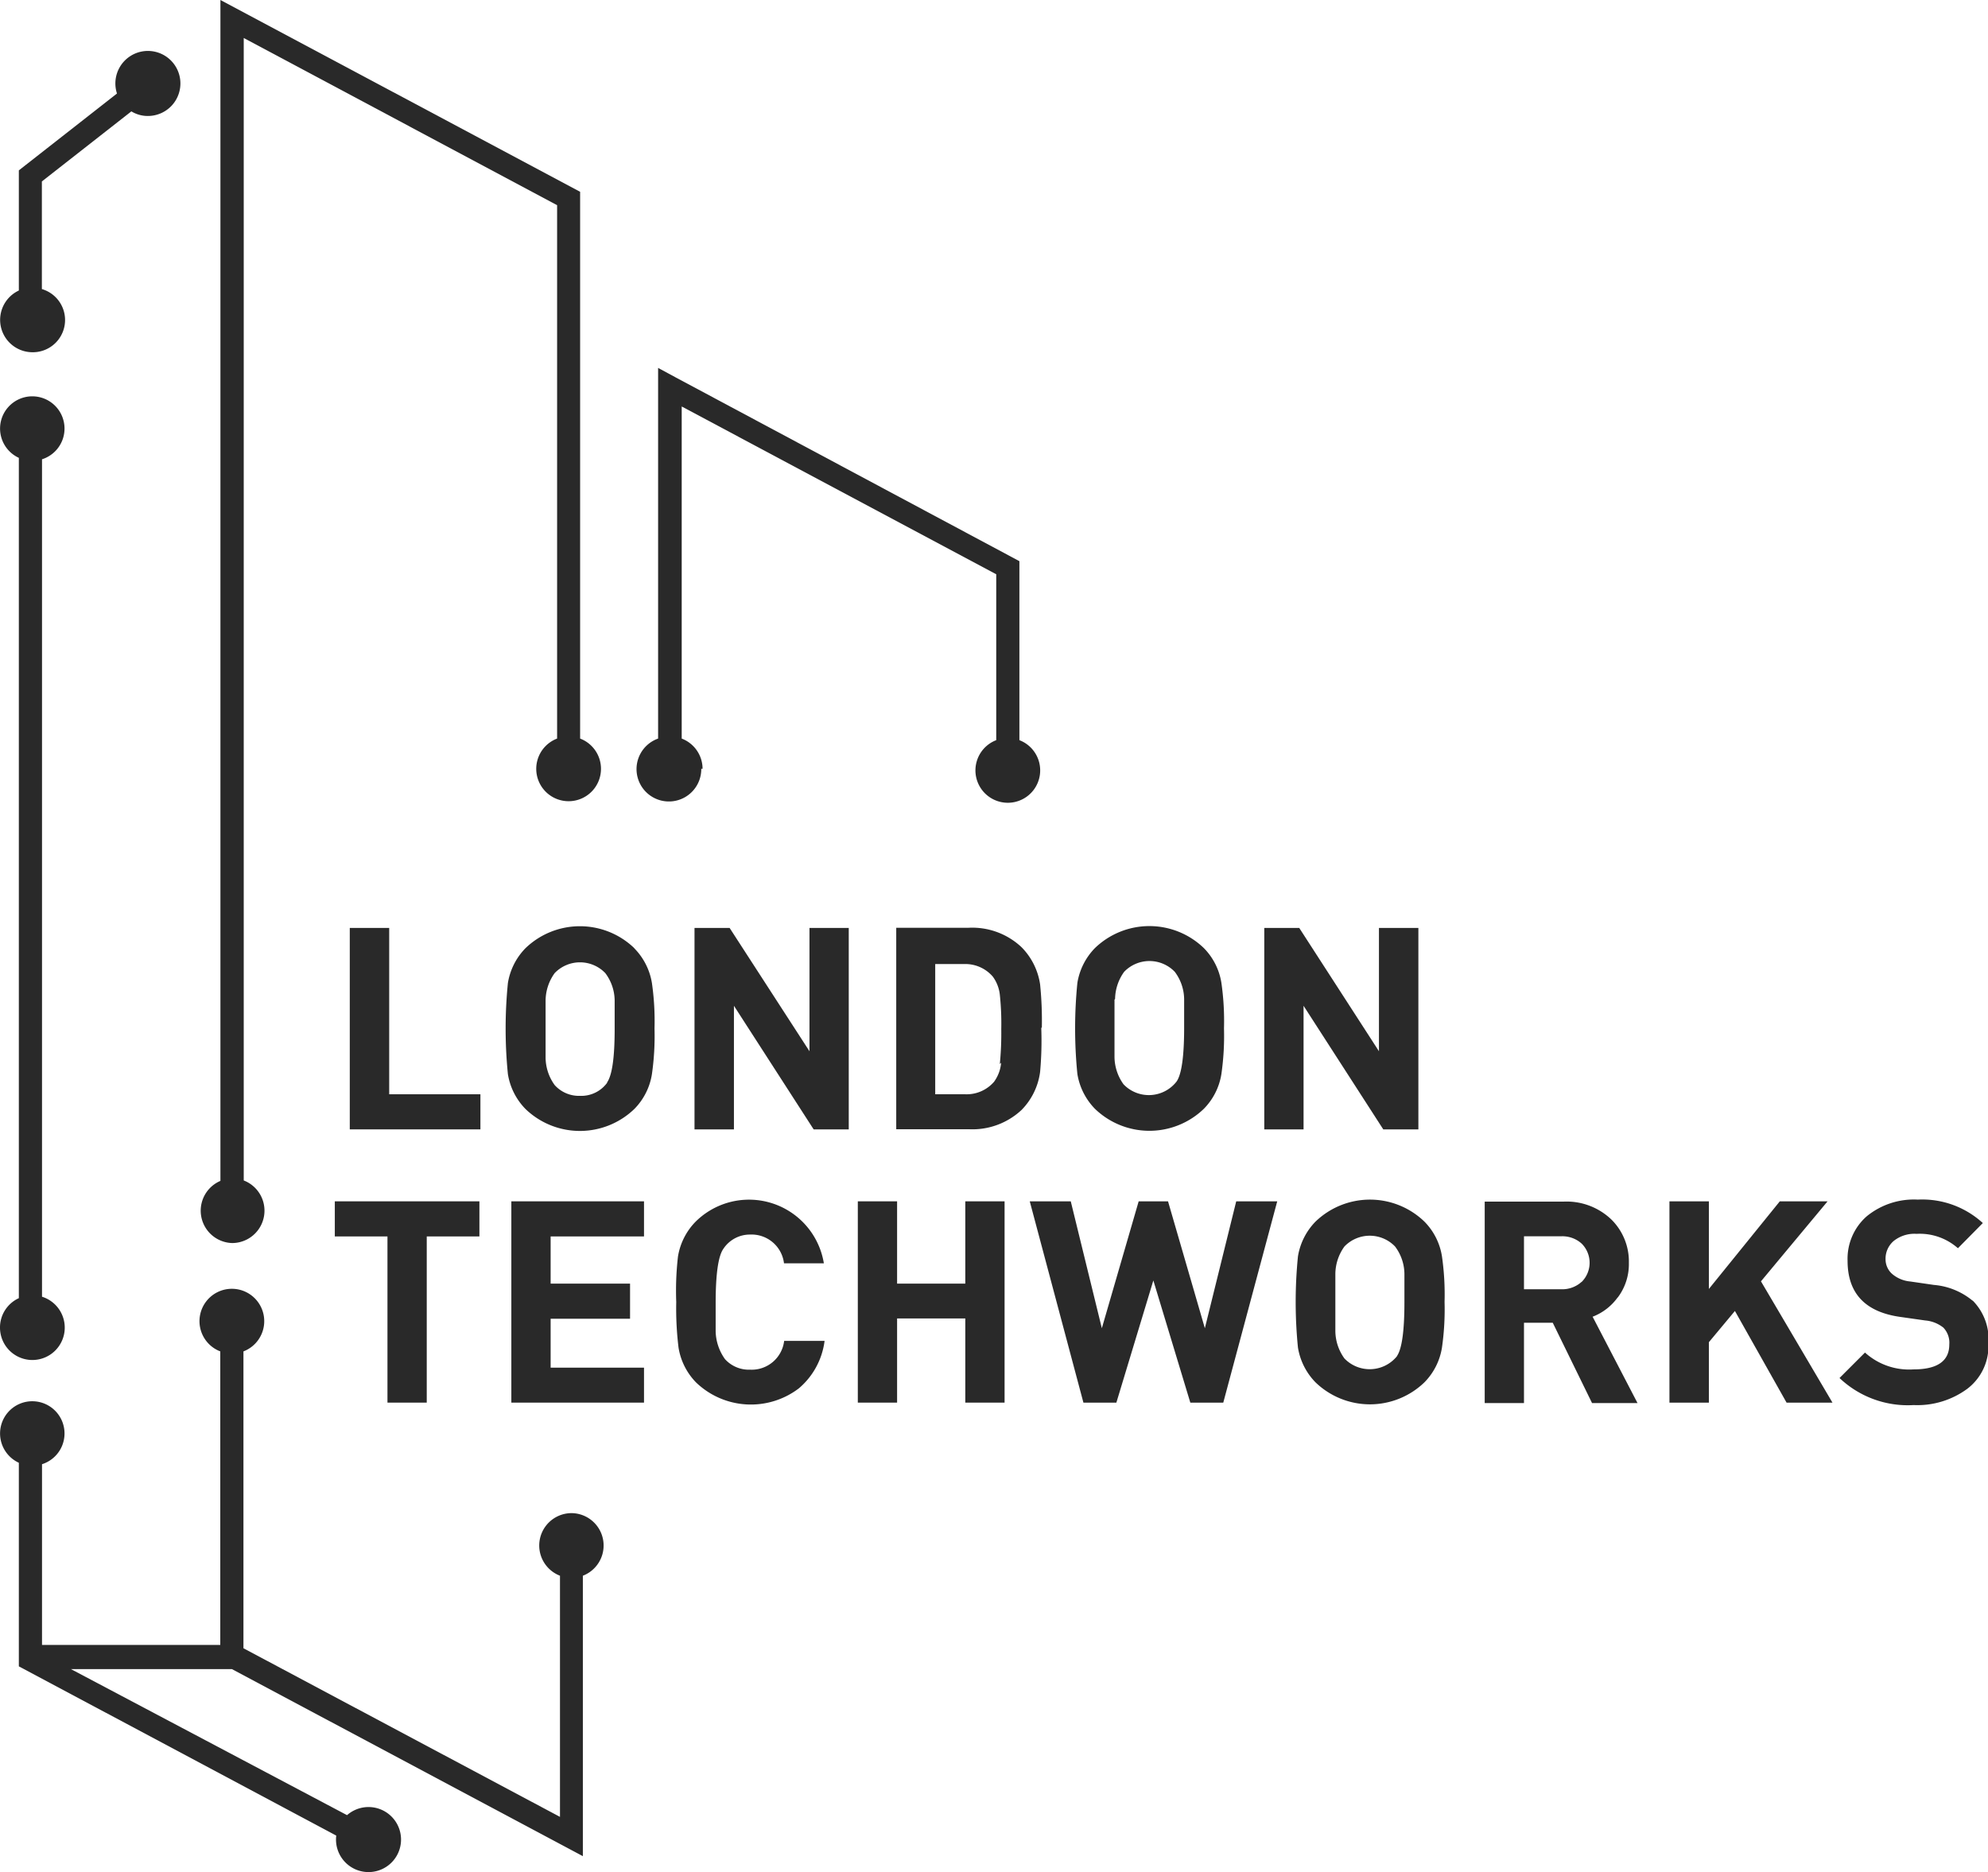
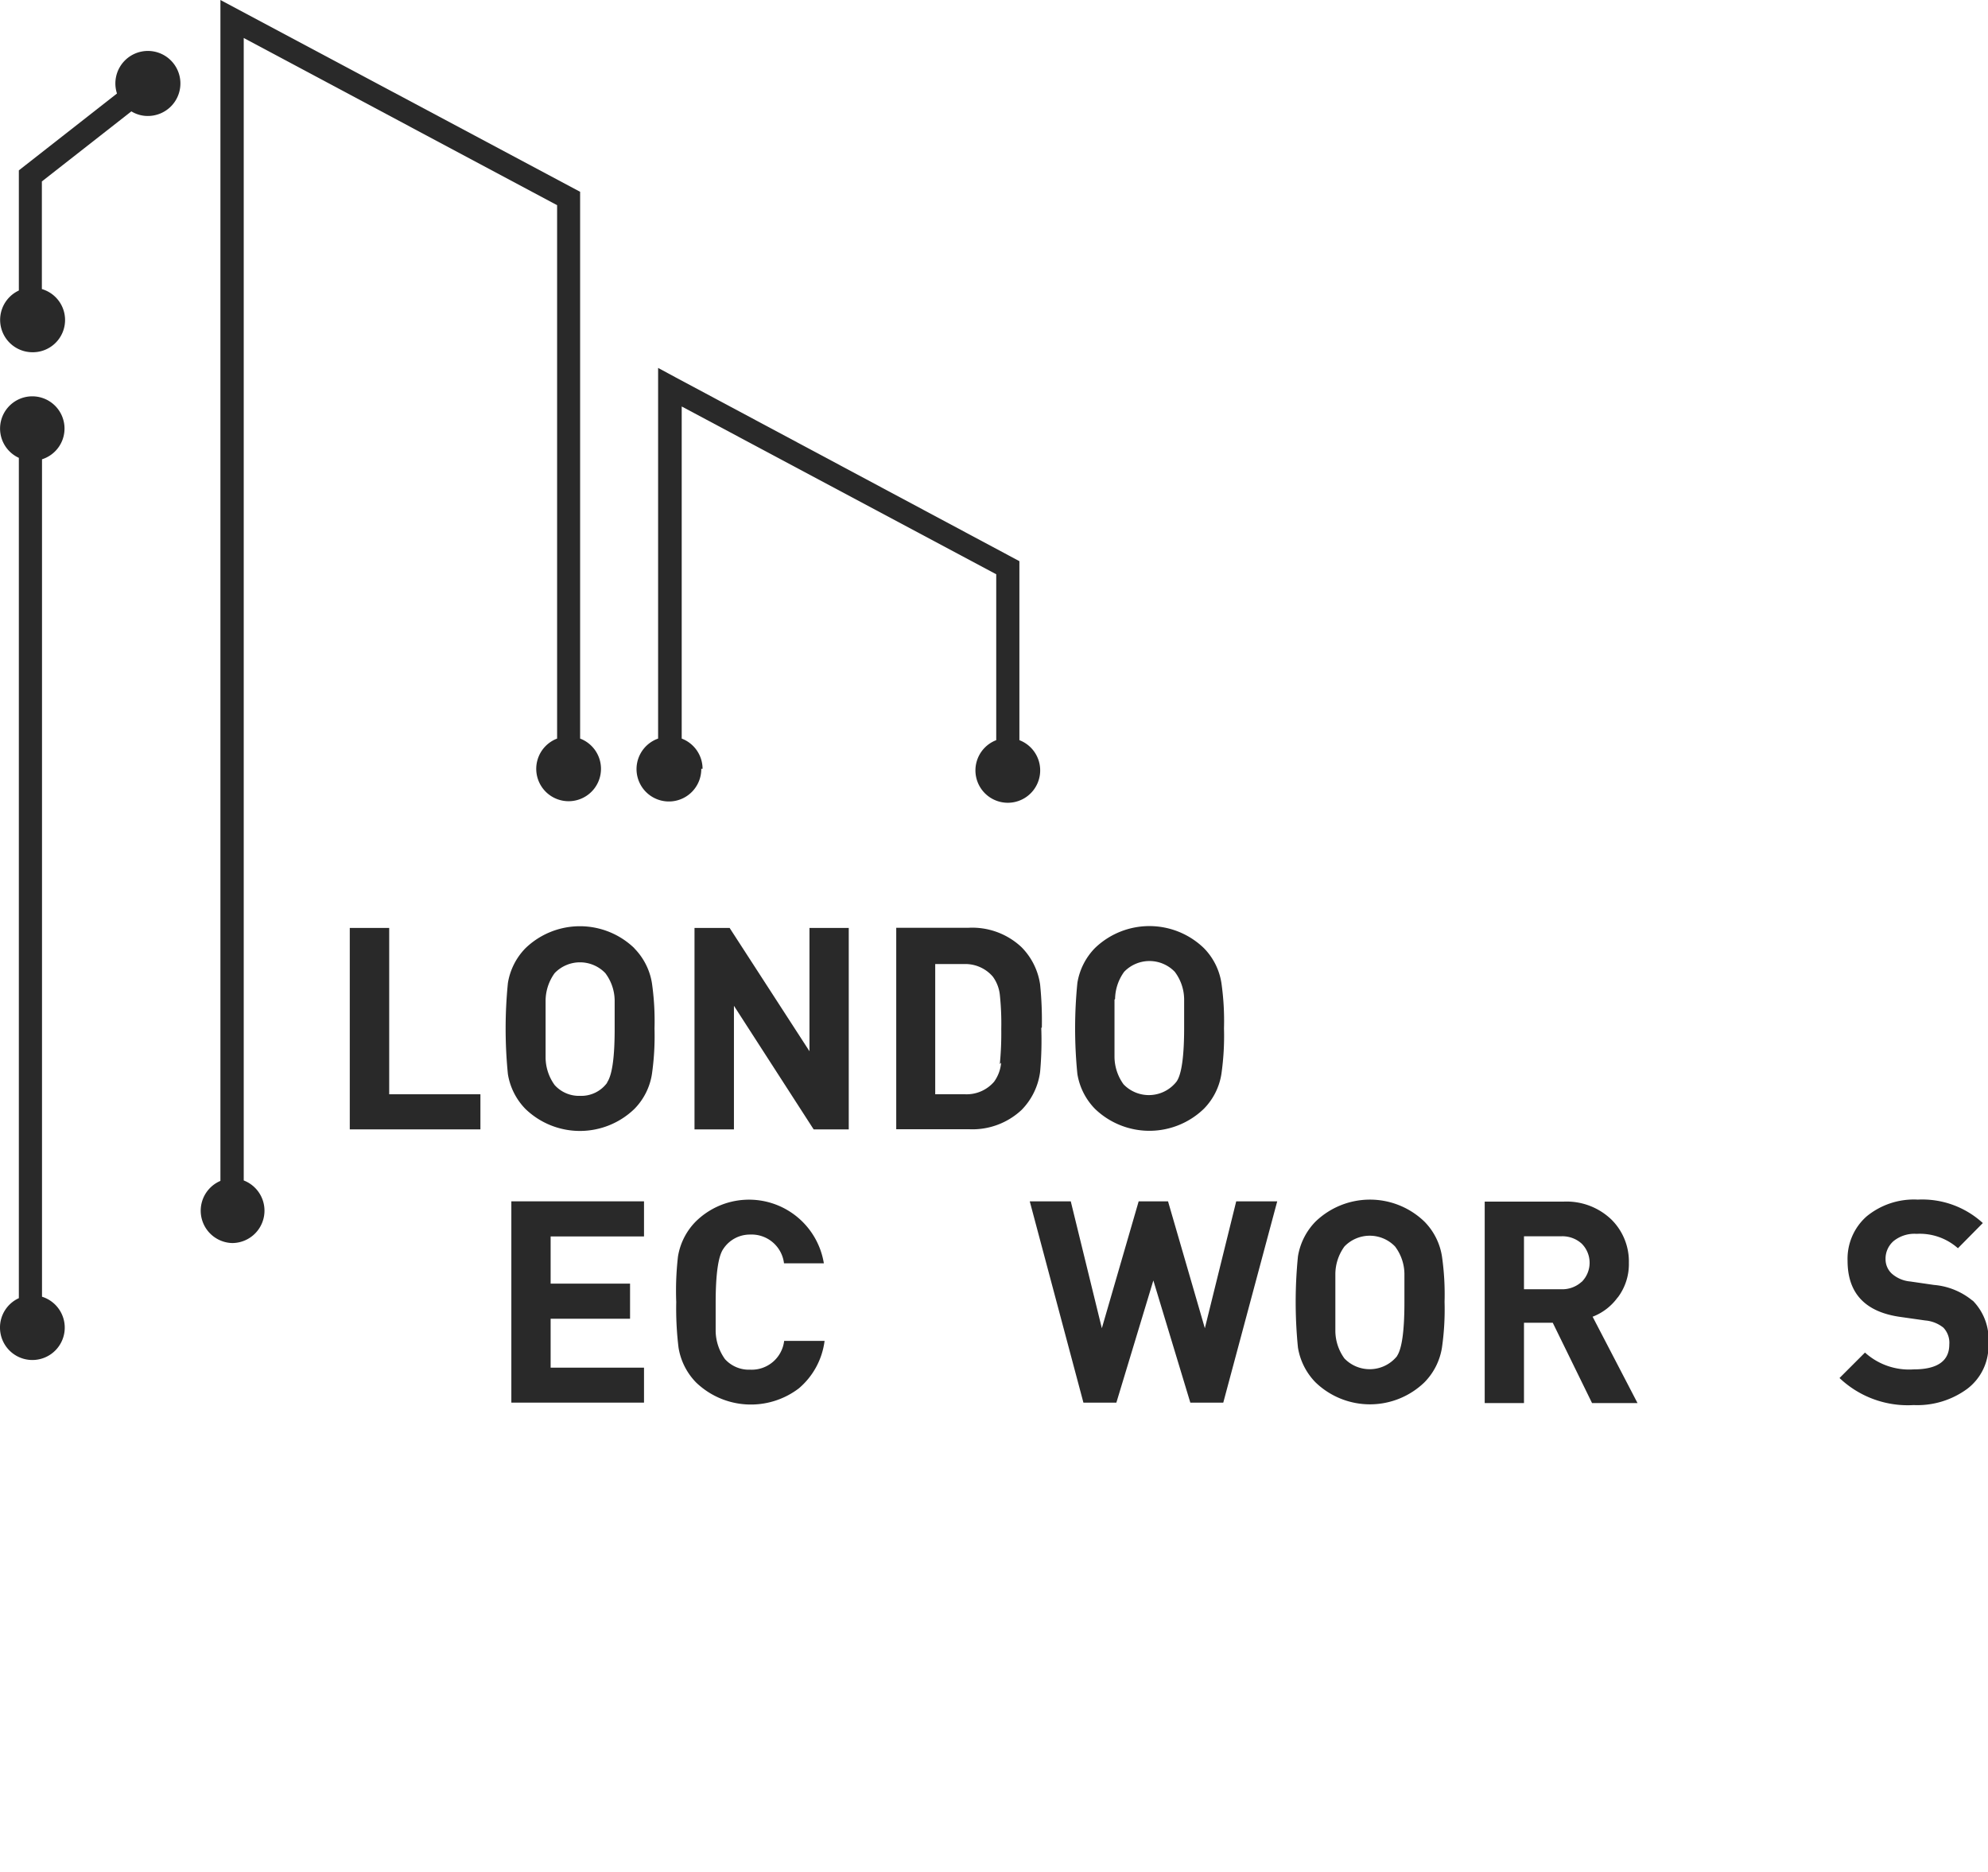
<svg xmlns="http://www.w3.org/2000/svg" viewBox="0 0 138.17 130.11">
  <defs>
    <style>.cls-1{fill:#292929;}</style>
  </defs>
  <title>ltwlogo@2xx</title>
  <g id="Layer_2" data-name="Layer 2">
    <g id="Layer_1-2" data-name="Layer 1">
      <g id="LTW">
        <g id="Desktop-1">
          <g id="Header">
            <g id="ltw-logo-white">
              <path id="Path" class="cls-1" d="M16.14,86.39a2.25,2.25,0,0,0,.8-4.35V2.64L38.72,14.26V51.33a2.25,2.25,0,1,0,1.6,0v-38L15.32,0V82.07a2.25,2.25,0,0,0,.82,4.32Z" />
              <path id="Path-2" data-name="Path" class="cls-1" d="M0,92.26a2.25,2.25,0,1,0,2.92-2.14V31.92a2.24,2.24,0,1,0-1.61-.1v58.4a2.24,2.24,0,0,0-1.31,2Z" />
              <path id="Path-3" data-name="Path" class="cls-1" d="M2.25,24.48a2.24,2.24,0,0,0,.66-4.39V12.61L9.13,7.74a2.18,2.18,0,0,0,1.14.32A2.26,2.26,0,1,0,8.13,6.5L1.31,11.84v8.35a2.25,2.25,0,0,0,.94,4.29Z" />
              <path id="Path-4" data-name="Path" class="cls-1" d="M48.83,53.43a2.25,2.25,0,0,0-1.45-2.1V28.25L69.24,39.91V51.44a2.25,2.25,0,1,0,1.61,0V39L47,26.25l-1.26-.68V51.33a2.25,2.25,0,1,0,3,2.1Z" />
-               <path id="Path-5" data-name="Path" class="cls-1" d="M39.72,105.16a2.25,2.25,0,0,0-.8,4.35v16.76l-22-11.72V93.92a2.25,2.25,0,1,0-1.61,0v20.4H2.92V101.76a2.24,2.24,0,1,0-1.61-.1v14.15l.21.11,21.85,11.65a2.26,2.26,0,1,0,.75-1.42L4.93,116H16.12l24.39,13V109.51a2.25,2.25,0,0,0-.79-4.35Z" />
              <polygon id="Path-6" data-name="Path" class="cls-1" points="33.39 76.05 27.05 76.05 27.05 64.49 24.31 64.49 24.31 78.49 33.39 78.49 33.39 76.05" />
              <path id="Shape" class="cls-1" d="M42.22,75.22a2.23,2.23,0,0,1-1.91.94,2.27,2.27,0,0,1-1.76-.75,3.3,3.3,0,0,1-.63-1.89v-4a3.3,3.3,0,0,1,.63-1.89,2.44,2.44,0,0,1,3.52,0,3.22,3.22,0,0,1,.65,1.89v2c0,2-.18,3.25-.55,3.74Zm1.87-9.32a5.45,5.45,0,0,0-7.57,0,4.48,4.48,0,0,0-1.22,2.42,31.88,31.88,0,0,0,0,6.33,4.48,4.48,0,0,0,1.22,2.42,5.45,5.45,0,0,0,7.57,0,4.42,4.42,0,0,0,1.22-2.42,18.67,18.67,0,0,0,.18-3.17,18.56,18.56,0,0,0-.18-3.16,4.46,4.46,0,0,0-1.23-2.42Z" />
              <polygon id="Path-7" data-name="Path" class="cls-1" points="56.26 73.06 50.71 64.49 48.27 64.49 48.27 78.49 51.01 78.49 51.01 69.9 56.55 78.49 58.99 78.49 58.99 64.49 56.26 64.49 56.26 73.06" />
              <path id="Shape-2" data-name="Shape" class="cls-1" d="M69.58,73.86a2.63,2.63,0,0,1-.49,1.32,2.52,2.52,0,0,1-2,.87H65V67h2a2.52,2.52,0,0,1,2,.87,2.61,2.61,0,0,1,.49,1.26,19,19,0,0,1,.1,2.38,22.12,22.12,0,0,1-.1,2.44Zm2.83-2.44a25.08,25.08,0,0,0-.12-3,4.62,4.62,0,0,0-1.3-2.6,5,5,0,0,0-3.7-1.34h-5v14h5.05A5,5,0,0,0,71,77.14a4.62,4.62,0,0,0,1.29-2.65,24.06,24.06,0,0,0,.08-3.06Z" />
              <path id="Shape-3" data-name="Shape" class="cls-1" d="M77.5,69.43a3.3,3.3,0,0,1,.63-1.89,2.44,2.44,0,0,1,3.52,0,3.22,3.22,0,0,1,.65,1.89v2c0,2-.18,3.25-.53,3.74a2.44,2.44,0,0,1-3.68.19,3.3,3.3,0,0,1-.63-1.89v-2c0-1.1,0-1.78,0-2Zm-1.4,7.63a5.45,5.45,0,0,0,7.57,0,4.42,4.42,0,0,0,1.22-2.42,18.67,18.67,0,0,0,.18-3.17,18.56,18.56,0,0,0-.18-3.16,4.42,4.42,0,0,0-1.22-2.42,5.45,5.45,0,0,0-7.57,0,4.48,4.48,0,0,0-1.22,2.42,31.88,31.88,0,0,0,0,6.33,4.49,4.49,0,0,0,1.23,2.43Z" />
-               <polygon id="Path-8" data-name="Path" class="cls-1" points="90.6 69.9 96.14 78.49 98.58 78.49 98.58 64.49 95.84 64.49 95.84 73.06 90.3 64.49 87.87 64.49 87.87 78.49 90.6 78.49 90.6 69.9" />
-               <polygon id="Path-9" data-name="Path" class="cls-1" points="29.66 97.48 29.66 85.93 33.32 85.93 33.32 83.49 23.27 83.49 23.27 85.93 26.93 85.93 26.93 97.48 29.66 97.48" />
              <polygon id="Path-10" data-name="Path" class="cls-1" points="35.54 97.48 44.76 97.48 44.76 95.05 38.27 95.05 38.27 91.65 43.79 91.65 43.79 89.21 38.27 89.21 38.27 85.93 44.76 85.93 44.76 83.49 35.54 83.49 35.54 97.48" />
              <path id="Path-11" data-name="Path" class="cls-1" d="M52.13,85.8a2.27,2.27,0,0,1,2.36,2h2.77a5.27,5.27,0,0,0-8.92-2.89,4.48,4.48,0,0,0-1.22,2.42A20.85,20.85,0,0,0,47,90.49a22.37,22.37,0,0,0,.16,3.17,4.48,4.48,0,0,0,1.22,2.42,5.5,5.5,0,0,0,7.14.41,5.18,5.18,0,0,0,1.79-3.3H54.5a2.27,2.27,0,0,1-2.36,2,2.24,2.24,0,0,1-1.75-.73,3.45,3.45,0,0,1-.65-1.91v-2c0-2,.18-3.25.53-3.75a2.21,2.21,0,0,1,1.86-1Z" />
-               <polygon id="Path-12" data-name="Path" class="cls-1" points="67.09 89.21 62.35 89.21 62.35 83.49 59.62 83.49 59.62 97.48 62.35 97.48 62.35 91.63 67.09 91.63 67.09 97.48 69.82 97.48 69.82 83.49 67.09 83.49 67.09 89.21" />
              <polygon id="Path-13" data-name="Path" class="cls-1" points="83.74 92.31 81.18 83.49 79.14 83.49 76.58 92.31 74.42 83.49 71.57 83.49 75.3 97.48 77.59 97.48 80.16 88.99 82.73 97.48 85.02 97.48 88.77 83.49 85.92 83.49 83.74 92.31" />
              <path id="Shape-4" data-name="Shape" class="cls-1" d="M97.12,94.22a2.44,2.44,0,0,1-3.68.19,3.3,3.3,0,0,1-.63-1.89v-4a3.3,3.3,0,0,1,.63-1.89,2.44,2.44,0,0,1,3.52,0,3.22,3.22,0,0,1,.65,1.89v2c0,2-.18,3.25-.53,3.74ZM99,84.9a5.45,5.45,0,0,0-7.57,0,4.48,4.48,0,0,0-1.22,2.42,31.88,31.88,0,0,0,0,6.33,4.48,4.48,0,0,0,1.22,2.42,5.45,5.45,0,0,0,7.57,0,4.42,4.42,0,0,0,1.22-2.42,18.67,18.67,0,0,0,.18-3.17,18.56,18.56,0,0,0-.18-3.16A4.4,4.4,0,0,0,99,84.9Z" />
              <path id="Shape-5" data-name="Shape" class="cls-1" d="M109.92,89.09a2,2,0,0,1-1.43.51h-2.57V85.92h2.58a2,2,0,0,1,1.43.51,1.88,1.88,0,0,1,0,2.66Zm2.52,1.08a3.85,3.85,0,0,0,.77-2.4,4.1,4.1,0,0,0-1.2-3,4.5,4.5,0,0,0-3.34-1.26h-5.48v14h2.73V91.93h2l2.73,5.58h3.16l-3.12-6a3.84,3.84,0,0,0,1.74-1.34Z" />
-               <polygon id="Path-14" data-name="Path" class="cls-1" points="127.02 83.49 123.7 83.49 118.77 89.58 118.77 83.49 116.03 83.49 116.03 97.48 118.77 97.48 118.77 93.28 120.58 91.11 124.17 97.48 127.36 97.48 122.39 89.05 127.02 83.49" />
              <path id="Path-15" data-name="Path" class="cls-1" d="M137.08,90.38a4.85,4.85,0,0,0-2.67-1.08l-1.65-.24a2.23,2.23,0,0,1-1.27-.54,1.36,1.36,0,0,1-.44-1,1.62,1.62,0,0,1,.56-1.27,2.31,2.31,0,0,1,1.6-.5,4,4,0,0,1,2.87,1L137.81,85a6.23,6.23,0,0,0-4.52-1.63,5.18,5.18,0,0,0-3.56,1.17,3.93,3.93,0,0,0-1.32,3.08q0,3.41,3.71,3.91l1.69.24a2.33,2.33,0,0,1,1.26.5,1.52,1.52,0,0,1,.41,1.17c0,1.15-.83,1.73-2.48,1.73A4.57,4.57,0,0,1,129.62,94l-1.77,1.77A6.89,6.89,0,0,0,133,97.65a5.86,5.86,0,0,0,3.73-1.13,3.73,3.73,0,0,0,1.47-3.12,3.84,3.84,0,0,0-1.08-3Z" />
            </g>
          </g>
        </g>
      </g>
    </g>
  </g>
</svg>